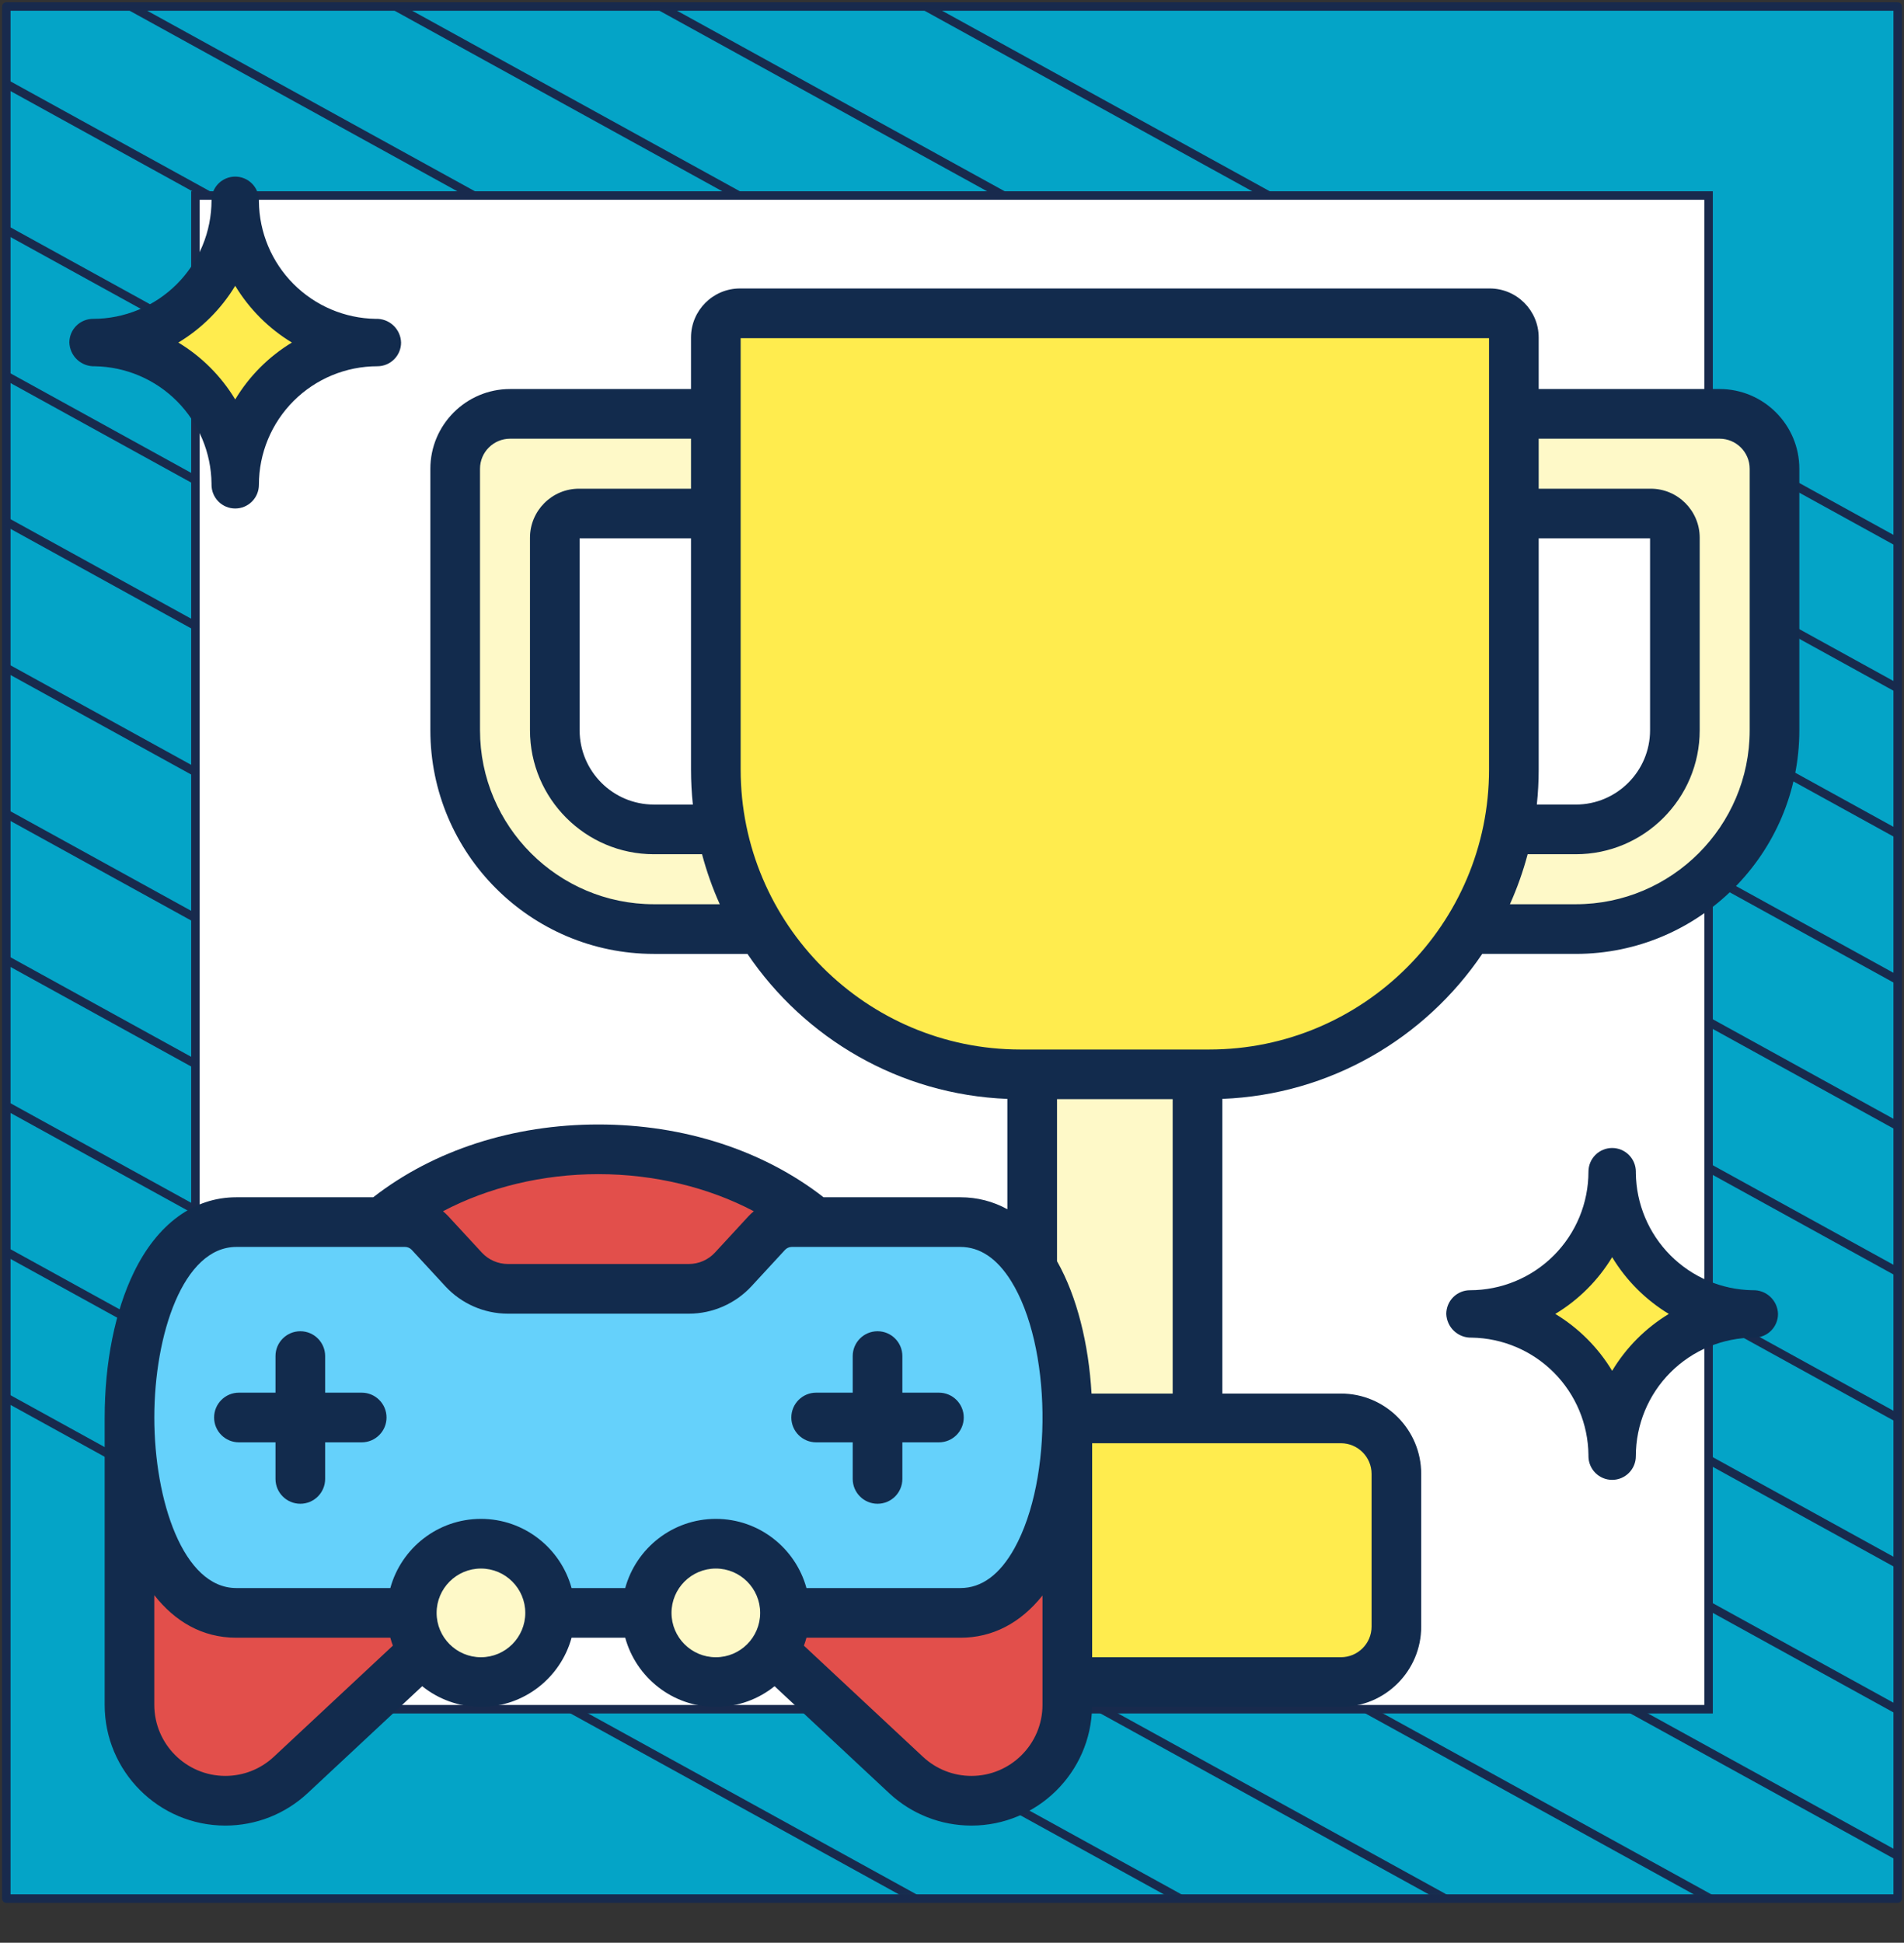
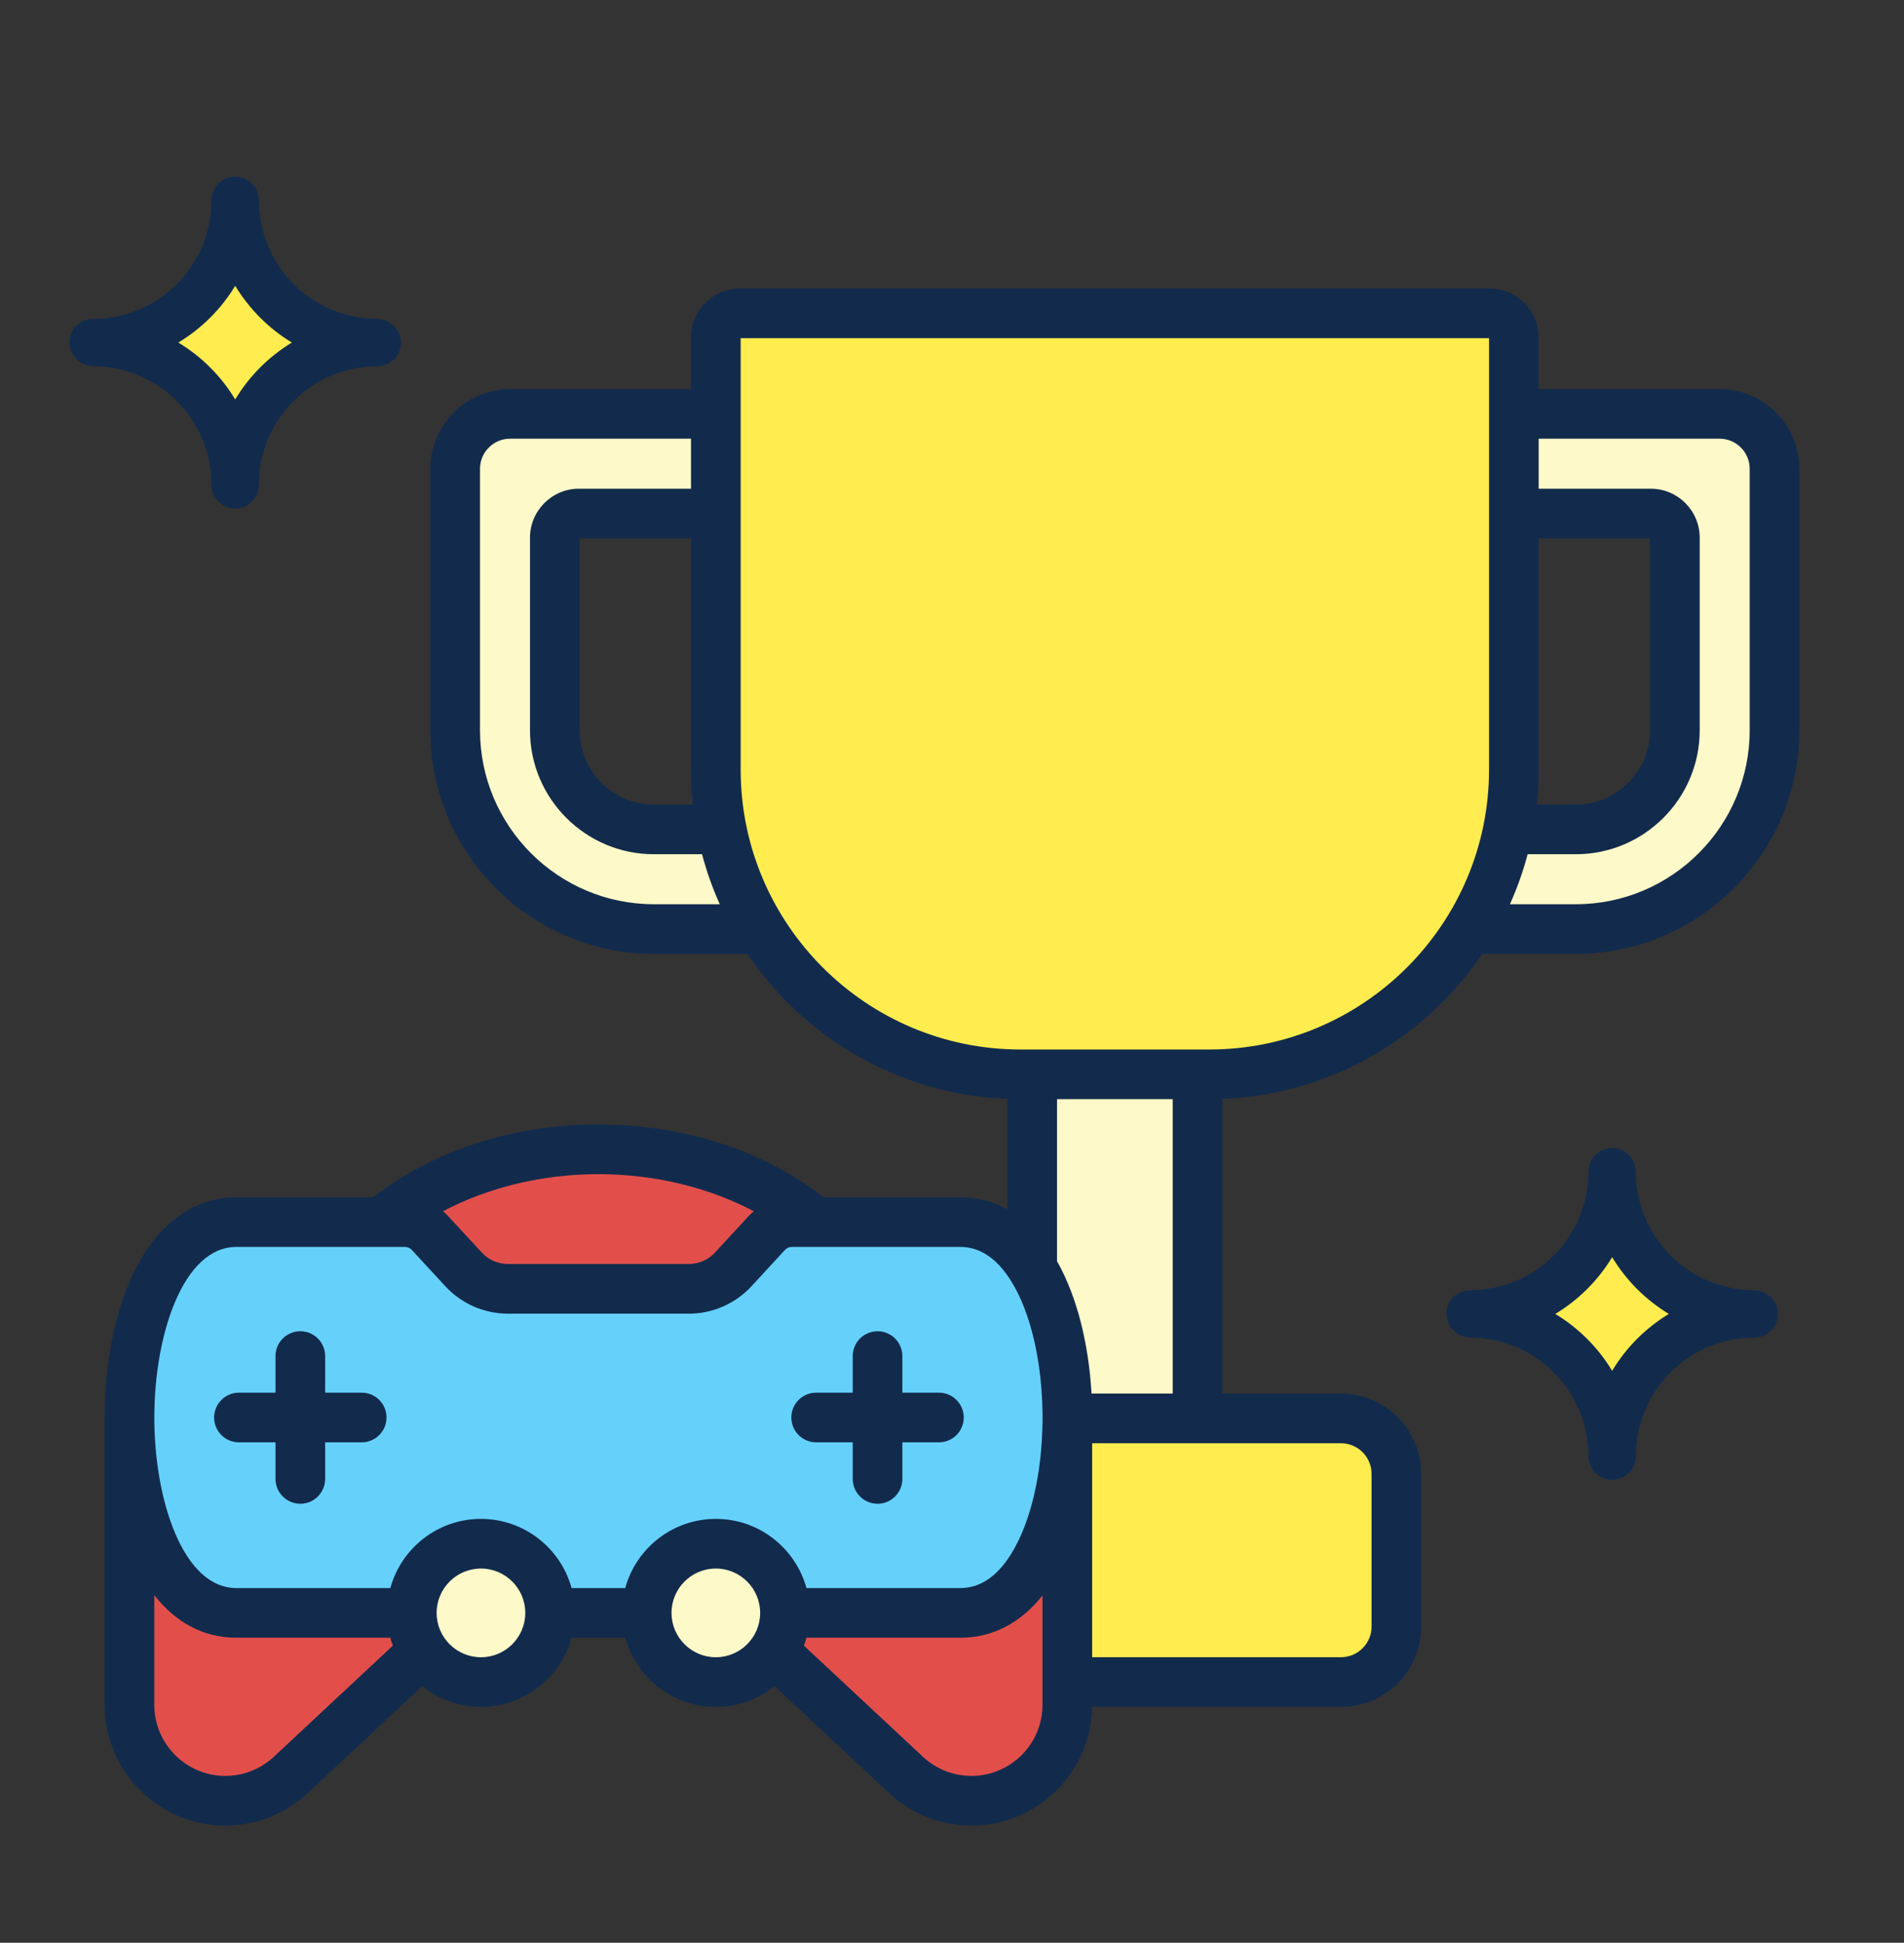
<svg xmlns="http://www.w3.org/2000/svg" width="302" height="308" viewBox="0 0 302 308" fill="none">
  <rect x="0" y="0" width="302" height="308" fill="#333333" stroke="none" />
-   <path d="M301 1.038H1V301H301V1.038Z" fill="#04A4C7" stroke="#182A4D" stroke-width="1.346" stroke-linejoin="round" />
  <mask id="mask0_2248_15725" style="mask-type:luminance" maskUnits="userSpaceOnUse" x="1" y="1" width="300" height="300">
-     <path d="M301 1H1V300.962H301V1Z" fill="white" />
-   </mask>
+     </mask>
  <g mask="url(#mask0_2248_15725)">
    <path d="M-285.023 64.085L219.795 342.086" stroke="#182A4D" stroke-width="1.346" stroke-miterlimit="10" />
    <path d="M-263.954 52.544L240.932 330.581" stroke="#182A4D" stroke-width="1.346" stroke-miterlimit="10" />
    <path d="M-242.819 41.04L261.999 319.04" stroke="#182A4D" stroke-width="1.346" stroke-miterlimit="10" />
    <path d="M-221.682 29.536L283.136 307.536" stroke="#182A4D" stroke-width="1.346" stroke-miterlimit="10" />
    <path d="M-200.545 18.032L304.272 296.032" stroke="#182A4D" stroke-width="1.346" stroke-miterlimit="10" />
    <path d="M-179.41 6.528L325.409 284.528" stroke="#182A4D" stroke-width="1.346" stroke-miterlimit="10" />
    <path d="M-158.273 -5.014L346.545 273.024" stroke="#182A4D" stroke-width="1.346" stroke-miterlimit="10" />
    <path d="M-137.205 -16.517L367.613 261.483" stroke="#182A4D" stroke-width="1.346" stroke-miterlimit="10" />
    <path d="M-116.069 -28.021L388.749 249.979" stroke="#182A4D" stroke-width="1.346" stroke-miterlimit="10" />
    <path d="M-94.932 -39.525L409.886 238.475" stroke="#182A4D" stroke-width="1.346" stroke-miterlimit="10" />
    <path d="M-73.796 -51.029L431.023 226.971" stroke="#182A4D" stroke-width="1.346" stroke-miterlimit="10" />
    <path d="M-52.659 -62.533L452.159 215.467" stroke="#182A4D" stroke-width="1.346" stroke-miterlimit="10" />
-     <path d="M-31.591 -74.075L473.227 203.963" stroke="#182A4D" stroke-width="1.346" stroke-miterlimit="10" />
    <path d="M-10.454 -85.579L494.363 192.422" stroke="#182A4D" stroke-width="1.346" stroke-miterlimit="10" />
  </g>
-   <path d="M271 31H31V270.975H271V31Z" fill="white" stroke="#182A4D" stroke-width="1.346" stroke-miterlimit="10" />
  <path d="M163.72 154.59H189.938V224.875H163.72V154.59Z" fill="#FEF9C8" />
  <path d="M132.171 257.883V233.667C132.171 228.811 136.108 224.875 140.964 224.875H212.694C217.551 224.875 221.487 228.811 221.487 233.667V257.883C221.487 262.739 217.551 266.675 212.694 266.675H140.964C136.108 266.675 132.171 262.739 132.171 257.883Z" fill="#FFEC4E" />
  <path d="M272.751 65.615H215.693V147.291H249.945C267.352 147.291 281.462 133.18 281.462 115.774V74.325C281.462 69.515 277.562 65.615 272.751 65.615ZM265.659 115.774C265.659 124.453 258.624 131.489 249.945 131.489H231.495V81.417H261.824C263.942 81.417 265.659 83.134 265.659 85.252V115.774Z" fill="#FEF9C8" />
  <path d="M72.196 74.326V115.774C72.196 133.181 86.307 147.292 103.714 147.292H137.966V65.615H80.908C76.097 65.615 72.196 69.515 72.196 74.326ZM91.834 81.417H122.163V131.489H103.714C95.035 131.489 87.999 124.453 87.999 115.774V85.252C87.999 83.134 89.716 81.417 91.834 81.417Z" fill="#FEF9C8" />
  <path d="M154.084 285.487C162.481 285.487 169.289 278.68 169.289 270.282V224.874H111.061L115.274 254.864L143.71 281.399C146.525 284.026 150.233 285.487 154.084 285.487Z" fill="#E24F4B" />
  <path d="M35.743 285.487C27.345 285.487 20.538 278.68 20.538 270.282V224.875H78.766L74.552 254.864L46.117 281.399C43.301 284.026 39.594 285.487 35.743 285.487Z" fill="#E24F4B" />
  <path d="M140.175 208.811C134.714 193.476 116.52 182.21 94.913 182.21C73.306 182.21 55.112 193.476 49.651 208.811H140.175Z" fill="#E24F4B" />
  <path d="M152.334 193.751H125.582C124.078 193.751 122.642 194.379 121.622 195.484L116.285 201.262C114.477 203.219 111.933 204.332 109.269 204.332H80.558C77.894 204.332 75.35 203.219 73.542 201.262L68.205 195.484C67.184 194.379 65.749 193.751 64.245 193.751H37.492C14.886 193.751 14.886 255.707 37.492 255.707H152.334C174.941 255.707 174.941 193.751 152.334 193.751Z" fill="#65D1FB" />
  <path d="M76.286 266.675C82.344 266.675 87.254 261.764 87.254 255.707C87.254 249.649 82.344 244.738 76.286 244.738C70.228 244.738 65.317 249.649 65.317 255.707C65.317 261.764 70.228 266.675 76.286 266.675Z" fill="#FEF9C8" />
  <path d="M113.541 266.675C119.599 266.675 124.51 261.764 124.51 255.707C124.51 249.649 119.599 244.738 113.541 244.738C107.483 244.738 102.572 249.649 102.572 255.707C102.572 261.764 107.483 266.675 113.541 266.675Z" fill="#FEF9C8" />
  <path d="M113.541 122.014V53.501C113.541 51.386 115.256 49.671 117.37 49.671H236.288C238.403 49.671 240.117 51.386 240.117 53.501V122.014C240.117 148.696 218.487 170.326 191.805 170.326H161.852C135.171 170.325 113.541 148.695 113.541 122.014Z" fill="#FFEC4E" />
  <path d="M272.752 61.676H244.055V53.5C244.055 49.217 240.57 45.733 236.288 45.733H117.37C113.088 45.733 109.604 49.218 109.604 53.5V61.676H80.907C73.933 61.676 68.26 67.35 68.26 74.323V91.622H76.135V74.323C76.135 71.692 78.276 69.551 80.907 69.551H109.604V77.478H91.832C87.548 77.478 84.062 80.967 84.062 85.254V115.772C84.062 126.611 92.878 135.428 103.713 135.428H111.352C112.08 138.164 113.023 140.814 114.165 143.355H103.713C88.507 143.355 76.135 130.982 76.135 115.772V91.622H68.26V115.772C68.26 135.324 84.164 151.23 103.713 151.23H118.556C127.595 164.582 142.642 173.546 159.782 174.217V191.71C157.5 190.459 155.001 189.812 152.333 189.812H130.627C121.065 182.367 108.452 178.273 94.914 178.273C81.375 178.273 68.762 182.367 59.2 189.812H37.49C30.739 189.812 24.967 194.037 21.236 201.708C18.247 207.852 16.602 216.027 16.602 224.728C16.602 224.758 16.603 224.789 16.603 224.819C16.603 224.837 16.6 224.854 16.6 224.871V270.279C16.6 280.836 25.187 289.425 35.741 289.425C40.605 289.425 45.242 287.597 48.802 284.277L66.966 267.327C69.521 269.379 72.762 270.611 76.286 270.611C83.142 270.611 88.929 265.957 90.66 259.642H99.168C100.899 265.957 106.686 270.611 113.542 270.611C117.065 270.611 120.305 269.38 122.858 267.328L141.025 284.279C144.588 287.597 149.226 289.425 154.082 289.425C164.528 289.425 173.042 281.014 173.22 270.609H212.693C219.713 270.609 225.424 264.9 225.424 257.883V233.665C225.424 226.644 219.713 220.933 212.693 220.933H193.877V189.045H186.002V220.933H173.132C172.682 213.115 170.85 205.575 167.658 199.945V174.261H186.002V189.045H193.877V174.216C211.017 173.545 226.064 164.581 235.103 151.229H249.947C269.496 151.229 285.4 135.323 285.4 115.771V74.322C285.399 67.349 279.726 61.676 272.752 61.676ZM244.055 85.353H261.722V115.771C261.722 122.268 256.439 127.552 249.946 127.552H243.761C243.954 125.732 244.055 123.884 244.055 122.013V85.353ZM103.713 127.553C97.22 127.553 91.937 122.268 91.937 115.772V85.353H109.604V122.013C109.604 123.884 109.704 125.732 109.898 127.553H103.713ZM119.562 192.027C119.27 192.272 118.989 192.53 118.727 192.812L113.4 198.585C112.336 199.733 110.829 200.391 109.268 200.391H80.555C78.994 200.391 77.492 199.735 76.434 198.591L71.094 192.81C70.835 192.529 70.555 192.272 70.265 192.028C77.445 188.244 86.049 186.148 94.914 186.148C103.778 186.148 112.382 188.243 119.562 192.027ZM37.49 197.688H64.244C64.647 197.688 65.036 197.858 65.31 198.154L70.651 203.937C73.195 206.688 76.806 208.267 80.555 208.267H109.268C113.013 208.267 116.624 206.69 119.181 203.934L124.506 198.163C124.787 197.861 125.178 197.688 125.58 197.688H152.334C155.436 197.688 158.142 199.508 160.379 203.098C166.763 213.348 167.08 234.344 160.913 245.45C158.585 249.642 155.699 251.768 152.334 251.768H127.916C126.184 245.454 120.398 240.8 113.542 240.8C106.686 240.8 100.9 245.455 99.168 251.768H90.66C88.929 245.455 83.142 240.8 76.286 240.8C69.429 240.8 63.642 245.454 61.91 251.768H37.49C29.037 251.768 24.477 237.836 24.477 224.728C24.477 211.619 29.037 197.688 37.49 197.688ZM43.429 278.519C41.334 280.474 38.603 281.55 35.741 281.55C29.529 281.55 24.474 276.494 24.474 270.279V252.898C27.738 257.04 32.051 259.642 37.489 259.642H61.91C62.027 260.068 62.16 260.488 62.313 260.898L43.429 278.519ZM76.286 262.737C72.408 262.737 69.253 259.583 69.253 255.705C69.253 251.829 72.408 248.674 76.286 248.674C80.163 248.674 83.317 251.829 83.317 255.705C83.317 259.583 80.163 262.737 76.286 262.737ZM113.541 262.737C109.664 262.737 106.51 259.583 106.51 255.705C106.51 251.829 109.664 248.674 113.541 248.674C117.418 248.674 120.572 251.829 120.572 255.705C120.572 259.583 117.418 262.737 113.541 262.737ZM165.353 270.279C165.353 276.495 160.297 281.551 154.081 281.551C151.223 281.551 148.492 280.474 146.393 278.52L127.511 260.901C127.664 260.49 127.797 260.07 127.914 259.643H152.333C157.415 259.643 161.851 257.341 165.353 252.946L165.353 270.279ZM217.549 233.665V257.883C217.549 260.558 215.37 262.734 212.692 262.734H173.228V228.809H212.692C215.37 228.809 217.549 230.988 217.549 233.665ZM191.806 166.387H161.852C137.384 166.387 117.479 146.481 117.479 122.013V53.608H236.18V122.013C236.18 146.481 216.274 166.387 191.806 166.387ZM277.524 115.772C277.524 130.982 265.153 143.355 249.946 143.355H239.494C240.635 140.814 241.578 138.164 242.306 135.428H249.946C260.782 135.428 269.597 126.611 269.597 115.772V85.254C269.597 80.966 266.112 77.478 261.827 77.478H244.055V69.551H272.752C275.384 69.551 277.524 71.692 277.524 74.323V115.772Z" fill="#122B4D" />
  <path d="M37.897 228.666H43.697V234.465C43.697 236.64 45.46 238.403 47.634 238.403C49.809 238.403 51.572 236.64 51.572 234.465V228.666H57.371C59.546 228.666 61.309 226.903 61.309 224.728C61.309 222.554 59.546 220.791 57.371 220.791H51.572V214.991C51.572 212.816 49.809 211.053 47.635 211.053C45.46 211.053 43.697 212.816 43.697 214.991V220.791H37.897C35.722 220.791 33.96 222.554 33.96 224.728C33.96 226.903 35.722 228.666 37.897 228.666Z" fill="#122B4D" />
  <path d="M129.453 228.666H135.252V234.465C135.252 236.64 137.015 238.403 139.19 238.403C141.364 238.403 143.127 236.64 143.127 234.465V228.666H148.927C151.102 228.666 152.865 226.903 152.865 224.728C152.865 222.554 151.102 220.791 148.927 220.791H143.127V214.991C143.127 212.816 141.364 211.053 139.19 211.053C137.015 211.053 135.252 212.816 135.252 214.991V220.791H129.453C127.278 220.791 125.515 222.554 125.515 224.728C125.515 226.903 127.278 228.666 129.453 228.666Z" fill="#122B4D" />
  <path d="M11.815 54.31C18.576 54.31 25.061 56.996 29.843 61.777C34.624 66.558 37.31 73.043 37.31 79.805C37.31 73.043 39.996 66.558 44.777 61.777C49.558 56.996 56.043 54.31 62.805 54.31C56.043 54.31 49.558 51.624 44.777 46.842C39.996 42.061 37.31 35.576 37.31 28.815C37.31 35.576 34.624 42.061 29.843 46.842C25.061 51.624 18.576 54.31 11.815 54.31Z" fill="#FFEC4E" />
  <path d="M15.044 58.066C19.94 58.147 24.612 60.133 28.068 63.603C31.523 67.073 33.49 71.754 33.55 76.651V76.857C33.55 77.854 33.946 78.81 34.65 79.515C35.355 80.22 36.311 80.616 37.308 80.616C38.305 80.616 39.261 80.22 39.965 79.515C40.67 78.81 41.066 77.854 41.066 76.857C41.066 71.874 43.046 67.094 46.57 63.57C50.094 60.046 54.874 58.066 59.857 58.066C60.854 58.066 61.81 57.67 62.515 56.965C63.22 56.261 63.616 55.305 63.616 54.308C63.601 53.794 63.484 53.289 63.272 52.821C63.06 52.353 62.757 51.932 62.38 51.582C62.004 51.233 61.562 50.961 61.08 50.784C60.598 50.607 60.085 50.527 59.572 50.55C54.674 50.47 50 48.483 46.544 45.011C43.089 41.539 41.123 36.856 41.066 31.957V31.758C41.066 30.762 40.67 29.806 39.965 29.101C39.261 28.396 38.305 28 37.308 28C36.311 28 35.355 28.396 34.65 29.101C33.946 29.806 33.55 30.762 33.55 31.758C33.55 34.226 33.063 36.669 32.119 38.949C31.175 41.229 29.791 43.301 28.046 45.046C26.301 46.791 24.229 48.175 21.949 49.119C19.669 50.063 17.226 50.55 14.758 50.55C13.761 50.55 12.806 50.946 12.101 51.65C11.396 52.355 11 53.311 11 54.308C11.018 54.82 11.138 55.324 11.351 55.79C11.564 56.257 11.867 56.676 12.243 57.025C12.618 57.374 13.059 57.646 13.54 57.825C14.02 58.003 14.531 58.085 15.044 58.066ZM37.308 45.31C39.535 48.99 42.62 52.077 46.298 54.308C42.614 56.54 39.528 59.636 37.308 63.328C35.079 59.633 31.983 56.537 28.288 54.308C31.98 52.085 35.076 48.997 37.308 45.31Z" fill="#122B4D" />
  <path d="M230.215 208.31C236.977 208.31 243.461 210.996 248.243 215.777C253.024 220.558 255.71 227.043 255.71 233.805C255.71 227.043 258.396 220.558 263.177 215.777C267.958 210.996 274.443 208.31 281.205 208.31C274.443 208.31 267.958 205.624 263.177 200.842C258.396 196.061 255.71 189.576 255.71 182.815C255.71 189.576 253.024 196.061 248.243 200.842C243.461 205.624 236.977 208.31 230.215 208.31Z" fill="#FFEC4E" />
  <path d="M233.444 212.066C238.34 212.147 243.012 214.133 246.468 217.603C249.923 221.074 251.89 225.754 251.95 230.651V230.857C251.95 231.854 252.346 232.81 253.05 233.515C253.755 234.22 254.711 234.616 255.708 234.616C256.705 234.616 257.661 234.22 258.365 233.515C259.07 232.81 259.466 231.854 259.466 230.857C259.466 225.874 261.446 221.094 264.97 217.57C268.494 214.046 273.274 212.066 278.257 212.066C279.254 212.066 280.21 211.67 280.915 210.965C281.62 210.261 282.016 209.305 282.016 208.308C282.001 207.794 281.884 207.289 281.672 206.821C281.46 206.353 281.157 205.932 280.78 205.582C280.404 205.233 279.962 204.961 279.48 204.784C278.998 204.607 278.485 204.527 277.972 204.55C273.074 204.47 268.4 202.483 264.944 199.011C261.489 195.539 259.523 190.856 259.466 185.957V185.758C259.466 184.762 259.07 183.806 258.365 183.101C257.661 182.396 256.705 182 255.708 182C254.711 182 253.755 182.396 253.05 183.101C252.346 183.806 251.95 184.762 251.95 185.758C251.95 188.226 251.464 190.67 250.519 192.949C249.575 195.229 248.191 197.301 246.446 199.046C244.701 200.791 242.629 202.175 240.349 203.119C238.07 204.064 235.626 204.55 233.158 204.55C232.162 204.55 231.206 204.946 230.501 205.65C229.796 206.355 229.4 207.311 229.4 208.308C229.418 208.82 229.538 209.324 229.751 209.79C229.964 210.257 230.267 210.676 230.643 211.025C231.018 211.374 231.459 211.646 231.94 211.824C232.42 212.003 232.932 212.085 233.444 212.066ZM255.708 199.311C257.935 202.99 261.02 206.077 264.698 208.308C261.014 210.54 257.928 213.636 255.708 217.328C253.479 213.633 250.383 210.537 246.688 208.308C250.38 206.085 253.476 202.997 255.708 199.311Z" fill="#122B4D" />
</svg>